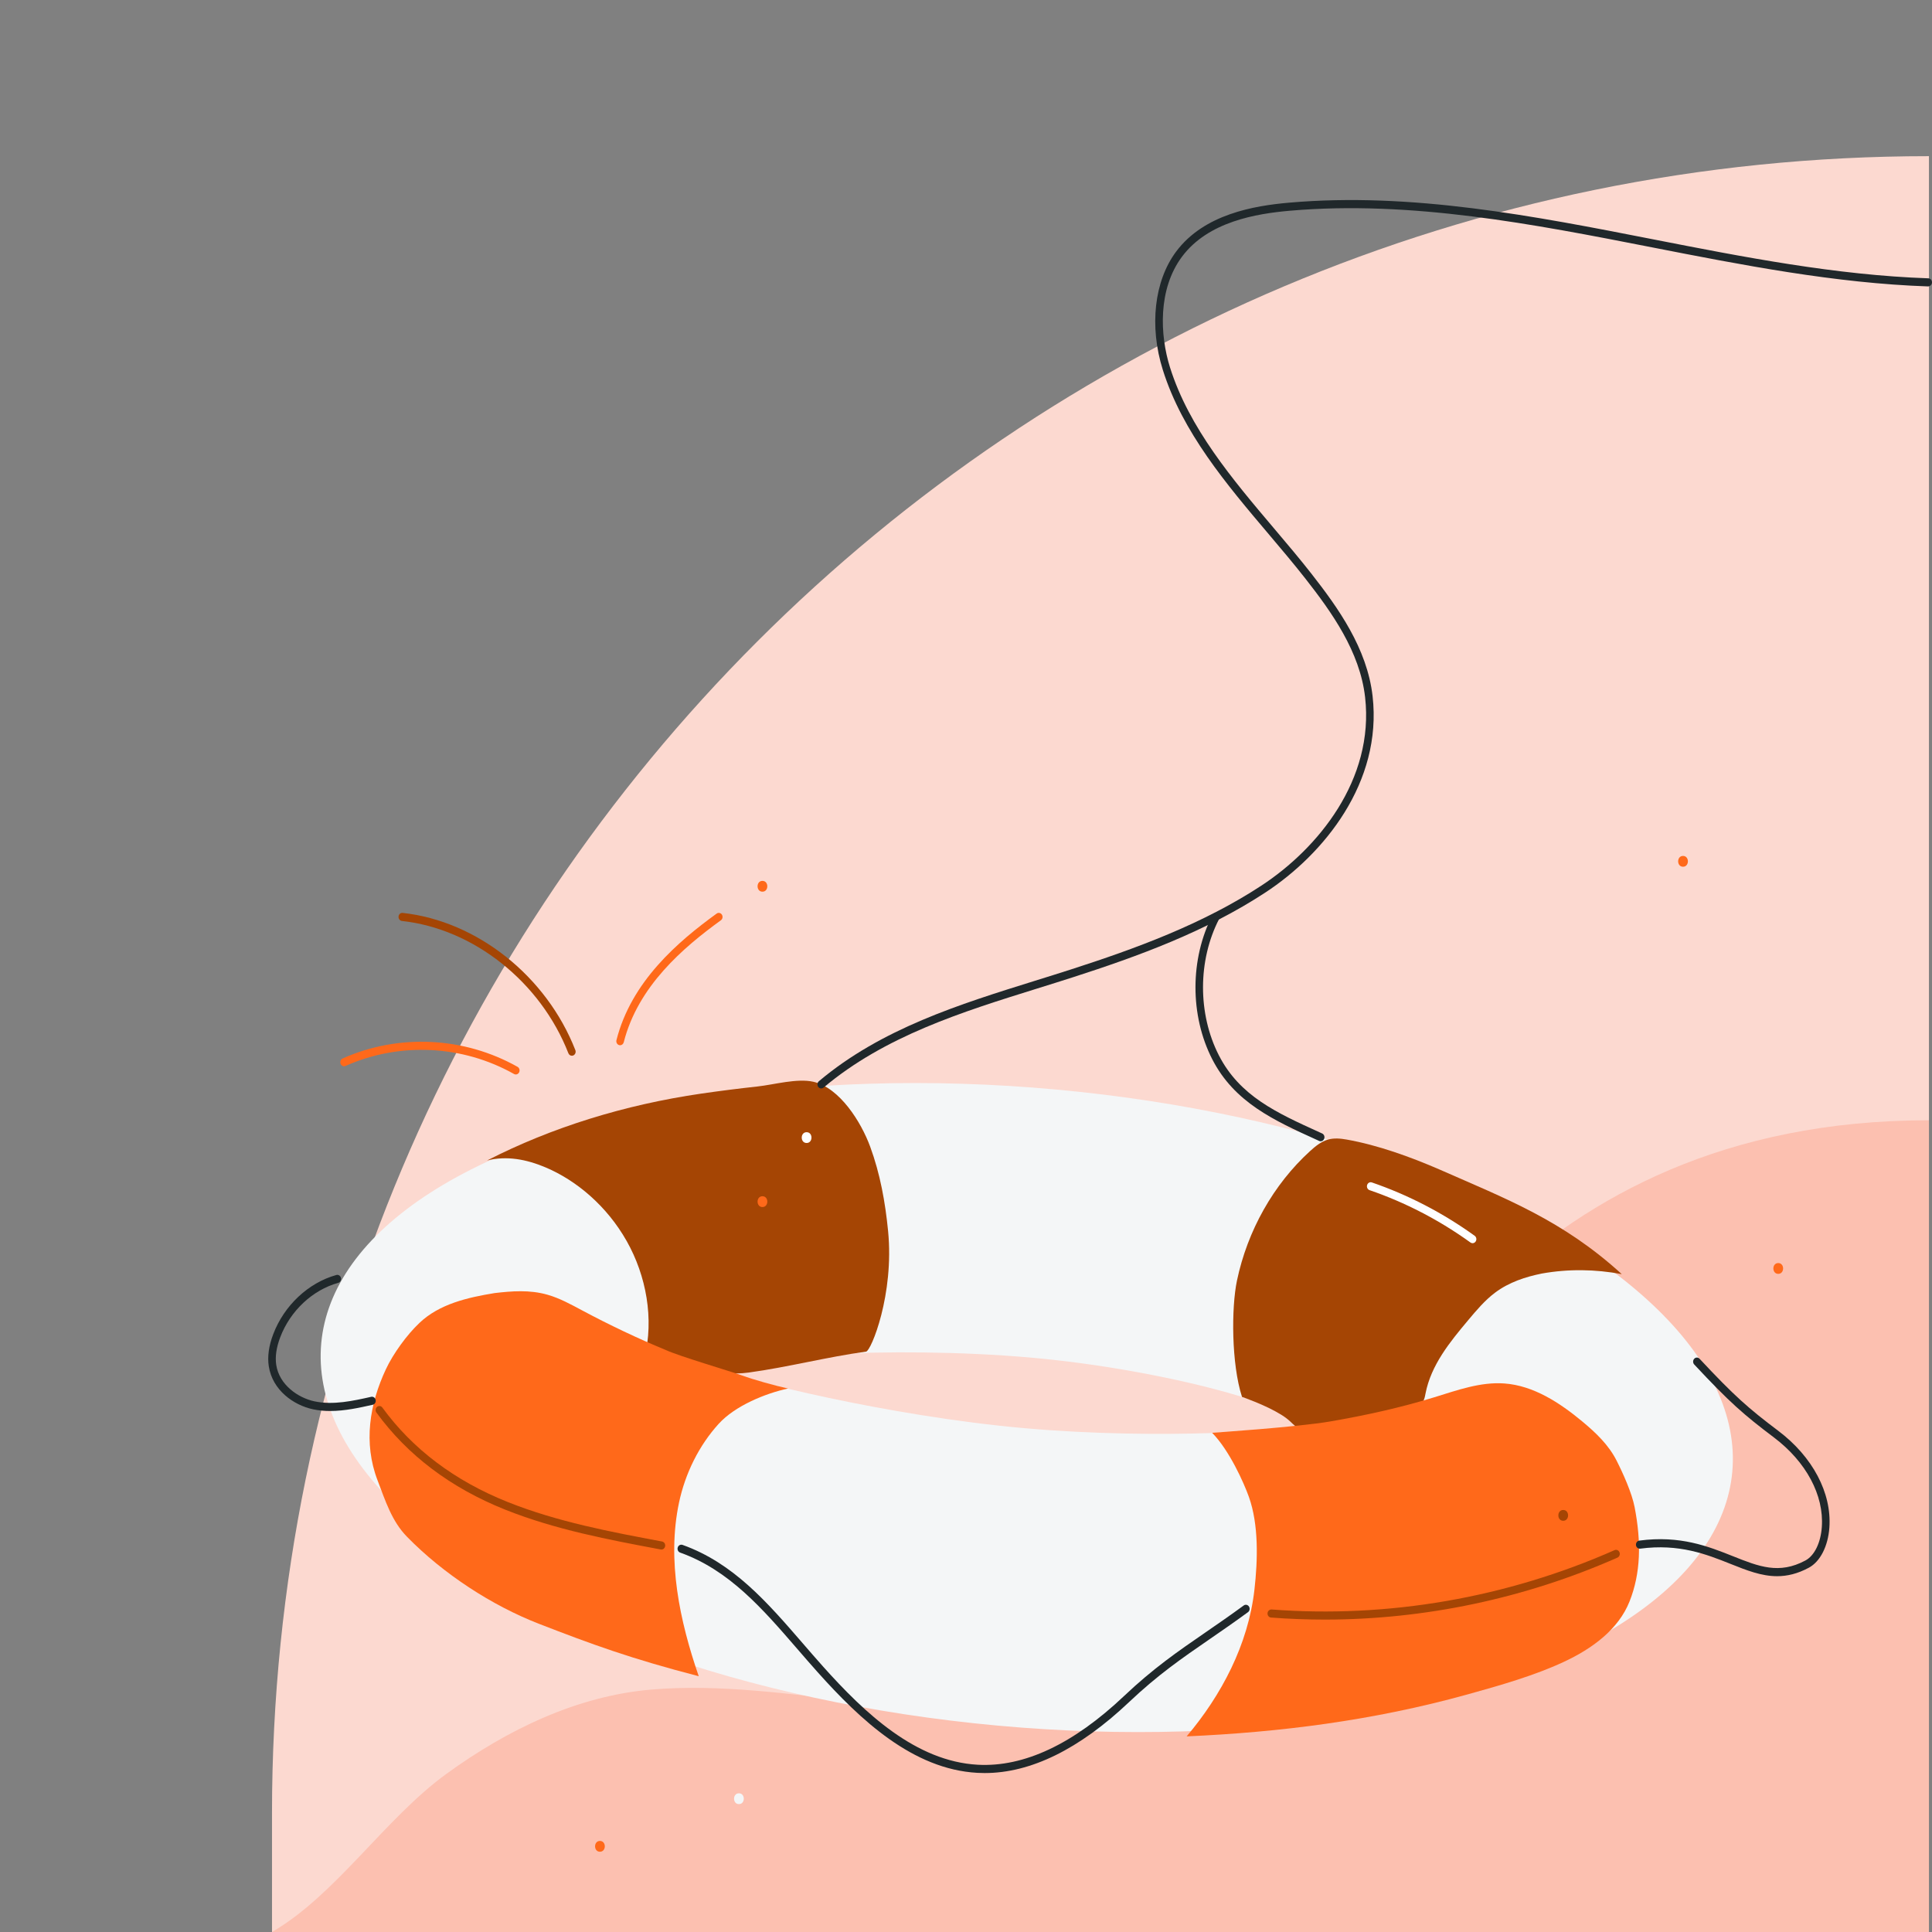
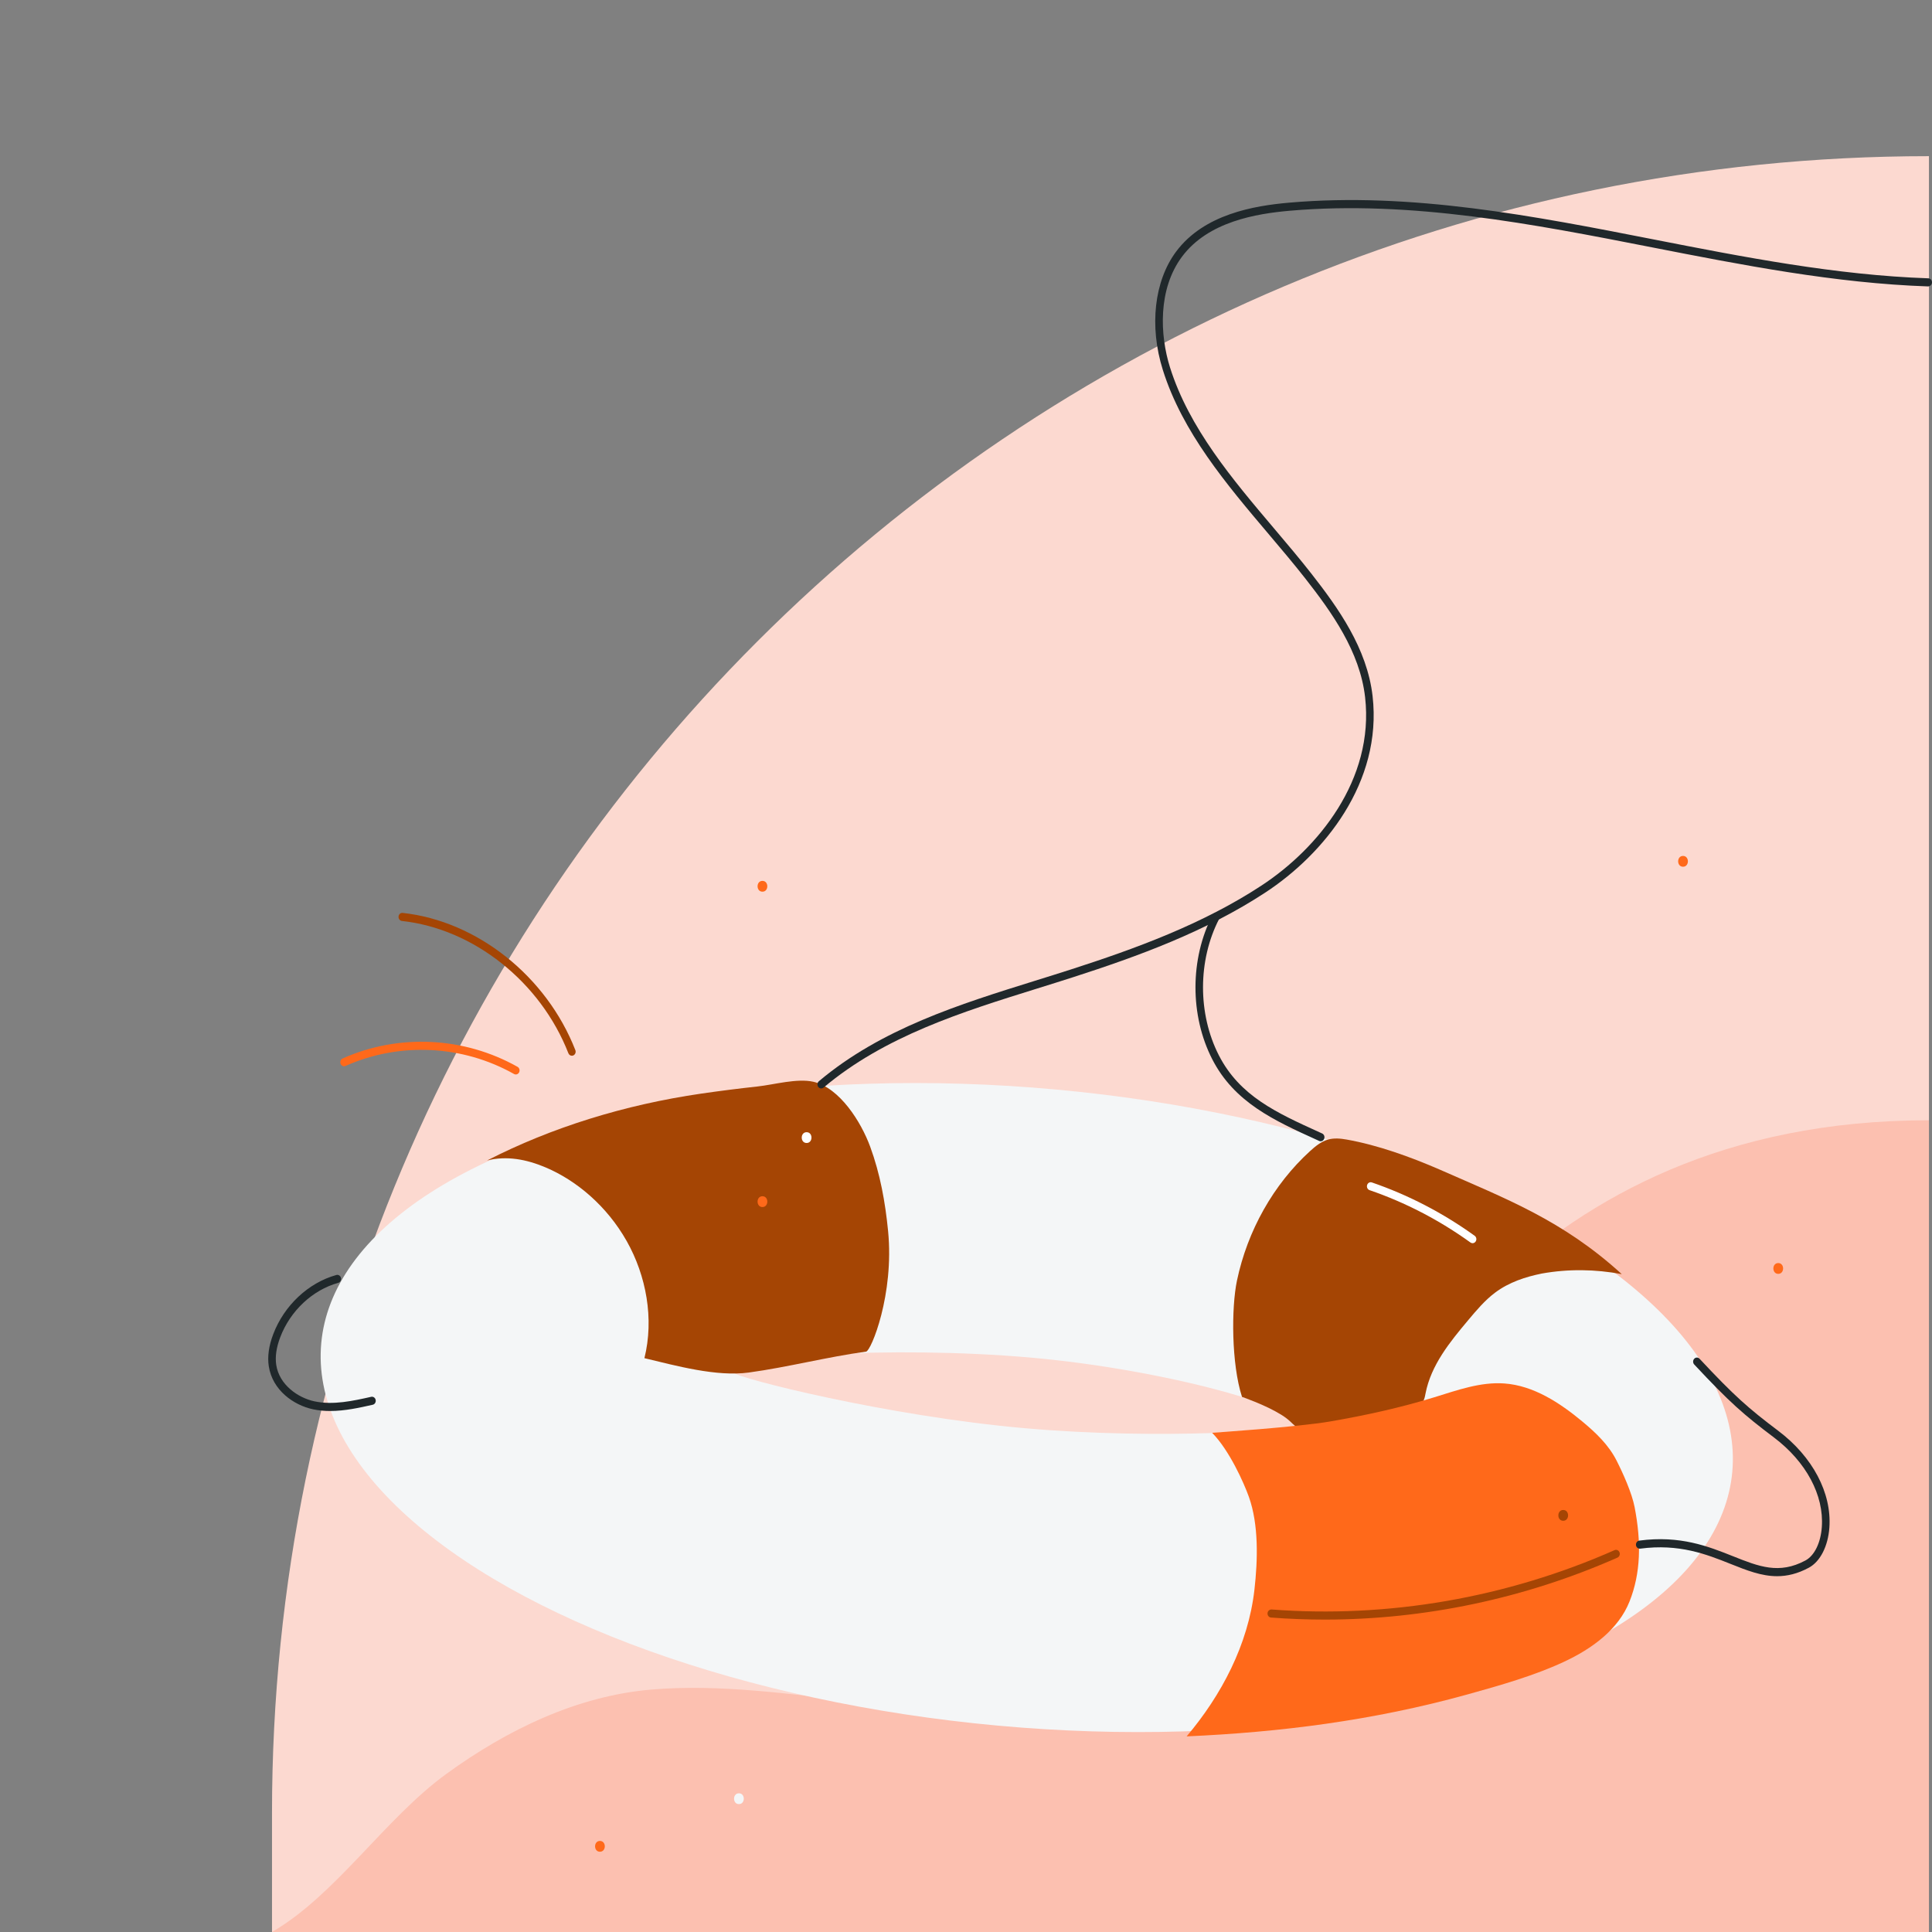
<svg xmlns="http://www.w3.org/2000/svg" version="1.1" id="Layer_1" x="0px" y="0px" viewBox="0 0 500 500" style="enable-background:new 0 0 500 500;" xml:space="preserve">
  <rect x="0" y="0" width="500" height="500" fill="#808080" stroke="none" />
  <style type="text/css">
	.st0{fill:#F1A521;}
	.st1{fill:#C2851B;}
	.st2{fill:#E9EAEB;}
	.st3{fill:#E36E43;}
	.st4{fill:#E8EBED;}
	.st5{fill:#CDD0D1;}
	.st6{fill:#7F9499;}
	.st7{fill:#C9CDCE;}
	.st8{fill:#3EC8A8;}
	.st9{fill:#F2EDEF;}
	.st10{fill:#C7C3C4;}
	.st11{fill:#35AD97;}
	.st12{fill:#FFFFFF;}
	.st13{fill:#C45723;}
	.st14{fill:#20282B;}
	.st15{fill:#FCAE91;}
	.st16{clip-path:url(#SVGID_4_);}
	.st17{fill:#FFC880;}
	.st18{fill:#666666;}
	.st19{fill:#77D1F3;}
	.st20{fill:#00B7F2;}
	.st21{fill:#0C71AA;}
	.st22{fill:#A2DFFF;}
	.st23{fill:none;stroke:#0C71AA;stroke-width:1.5;stroke-linecap:round;stroke-linejoin:round;stroke-miterlimit:10;}
	.st24{fill:#2E9179;}
	.st25{fill:#36AD92;}
	.st26{fill:#E1EEE0;}
	.st27{fill:#FCEDD9;}
	.st28{clip-path:url(#SVGID_8_);}
	.st29{fill:#E5F0FB;}
	.st30{clip-path:url(#SVGID_8_);fill:#A6D1FB;}
	.st31{clip-path:url(#SVGID_8_);fill:#FFFFFF;}
	.st32{clip-path:url(#SVGID_10_);}
	.st33{fill:#C7C7C6;}
	.st34{fill:#20282B;stroke:#20282B;stroke-width:1.5;stroke-linecap:round;stroke-linejoin:round;stroke-miterlimit:10;}
	.st35{fill:none;stroke:#FFFFFF;stroke-width:1.5;stroke-linecap:round;stroke-linejoin:round;stroke-miterlimit:10;}
	.st36{fill:none;stroke:#20282B;stroke-width:1.5;stroke-linecap:round;stroke-linejoin:round;stroke-miterlimit:10;}
	.st37{fill:#20282B;stroke:#20282B;stroke-width:1.5;stroke-linejoin:round;stroke-miterlimit:10;}
	.st38{fill:none;stroke:#00B7F2;stroke-width:1.5;stroke-linecap:round;stroke-linejoin:round;stroke-miterlimit:10;}
	.st39{fill:#FF691A;}
	.st40{clip-path:url(#SVGID_12_);}
	.st41{fill:#EB811D;}
	.st42{fill:#A97E55;}
	.st43{clip-path:url(#SVGID_14_);}
	.st44{fill:#D9A37D;}
	.st45{fill:#EE9C37;}
	.st46{clip-path:url(#SVGID_16_);}
	.st47{fill:#FF9326;}
	.st48{fill:#572817;}
	.st49{fill:#FDB406;}
	.st50{clip-path:url(#SVGID_18_);}
	.st51{fill:#EDE2FE;}
	.st52{clip-path:url(#SVGID_20_);}
	.st53{fill:#CDB0FF;}
	.st54{fill:#6C1FB0;}
	.st55{fill:#7C39ED;}
	.st56{fill:#F4F6F7;}
	.st57{fill:#3EC7A7;}
	.st58{clip-path:url(#SVGID_22_);}
	.st59{fill:#AB5B54;}
	.st60{opacity:0.2;clip-path:url(#SVGID_22_);}
	.st61{fill:none;}
	.st62{fill:#3EC8AF;}
	.st63{fill:#319C89;}
	.st64{fill:#78E3CE;}
	.st65{fill:#F6EDD3;}
	.st66{clip-path:url(#SVGID_26_);}
	.st67{fill:#7F3939;}
	.st68{fill:none;stroke:#20282B;stroke-width:2;stroke-linecap:round;stroke-linejoin:round;stroke-miterlimit:10;}
	.st69{fill:#A1F0DE;}
	.st70{fill:none;stroke:#20282B;stroke-miterlimit:10;}
	.st71{fill:#55B4EB;}
	.st72{fill:#FCD2DE;}
	.st73{fill:#F6648C;}
	.st74{fill:#F99FB4;}
	.st75{fill:#A25970;}
	.st76{clip-path:url(#SVGID_28_);}
	.st77{fill:#FAF2F4;}
	.st78{fill:#FCD9D0;}
	.st79{fill:#FCC0B0;}
	.st80{fill:#A54504;}
	.st81{clip-path:url(#SVGID_30_);}
	.st82{fill:#F7F0C1;}
	.st83{fill:#DFC735;}
	.st84{fill:#BAAD68;}
	.st85{clip-path:url(#SVGID_32_);}
	.st86{fill:#EB401C;}
	.st87{fill:#F5EED1;}
	.st88{fill:#E09C53;}
	.st89{fill:#DDF0E9;}
	.st90{fill:#298D6E;}
	.st91{fill:#ABD9CB;}
	.st92{clip-path:url(#SVGID_34_);}
	.st93{fill:#23B084;}
	.st94{fill:#0F4F3B;}
	.st95{fill:#FCE3EA;}
	.st96{clip-path:url(#SVGID_36_);}
	.st97{clip-path:url(#SVGID_38_);}
	.st98{clip-path:url(#SVGID_40_);}
	.st99{clip-path:url(#SVGID_42_);}
	.st100{clip-path:url(#SVGID_44_);}
	.st101{clip-path:url(#SVGID_46_);}
	.st102{clip-path:url(#SVGID_48_);}
	.st103{clip-path:url(#SVGID_52_);}
	.st104{clip-path:url(#SVGID_54_);}
	.st105{clip-path:url(#SVGID_56_);}
	.st106{clip-path:url(#SVGID_58_);}
	.st107{clip-path:url(#SVGID_60_);}
	.st108{clip-path:url(#SVGID_62_);}
</style>
  <g>
    <g>
      <path class="st78" d="M70.393,499.998h428.812V40.416h0c-236.826,0-428.812,191.986-428.812,428.812V499.998z" />
    </g>
    <g>
      <path class="st79" d="M70.393,499.998c16.478-9.547,29.221-29.349,45.11-40.905c15.819-11.506,33.88-20.172,52.936-21.822    c35.73-3.093,73.557,11.081,108.318,1.697c28.536-7.703,43.459-24.474,61.944-46.292c19.686-23.237,54.633-102.75,160.504-102.75    c0,0,0,45.372,0,50.28c0,53.264,0,106.528,0,159.793C499.206,499.998,70.477,500.002,70.393,499.998z" />
    </g>
    <g>
      <g>
        <ellipse transform="matrix(0.091 -0.996 0.996 0.091 -121.16 595.66)" class="st56" cx="265.586" cy="364.174" rx="82.641" ry="183.318" />
      </g>
      <g>
        <path class="st78" d="M189.905,355.254c0.83,1.374,39.558,11.215,75.264,14.361c35.706,3.146,69.536,0.425,70.193-0.615     c2.652-4.194-33.085-14.527-68.791-17.673C230.866,348.182,187.336,351,189.905,355.254z" />
      </g>
      <g>
        <path class="st80" d="M320.124,331.426c2.72-12.961,9.464-24.914,18.911-33.516c1.377-1.254,2.861-2.467,4.605-2.975     c1.584-0.462,3.266-0.306,4.885-0.018c8.055,1.434,16.457,4.468,24.026,7.751c17.136,7.553,31.841,13.095,47.164,27.078     c-6.851-1.277-13.783-1.383-20.684-0.158c-4.201,0.853-8.486,2.227-12.126,4.963c-2.633,1.979-4.818,4.578-6.979,7.153     c-4.696,5.597-9.572,11.563-11.002,18.933c-0.154,0.791-0.285,1.637-0.783,2.244c-0.462,0.563-1.16,0.82-1.827,1.048     c-7.073,2.42-20.067,4.284-27.43,5.303c-4.785,0.662-2.961-0.406-7.323-3.116c-4.091-2.542-10.13-4.601-10.13-4.601     C318.676,353.015,318.648,338.458,320.124,331.426z" />
      </g>
      <g>
        <path class="st80" d="M225.194,296.734c2.589,7.042,3.905,14.349,4.645,21.876c1.613,16.421-4.414,31.01-5.688,31.184     c-10.088,1.374-20.271,4.039-30.359,5.414c-8.35,1.138-18.742-1.736-27.017-3.717c2.533-10.171,0.489-21.333-4.605-30.334     c-5.092-8.996-12.917-15.627-20.97-19.033c-4.98-2.106-10.065-3.06-15.141-1.794c16.665-8.549,35.553-14.409,55.404-17.302     c4.85-0.703,9.711-1.318,14.579-1.849c4.279-0.468,10.233-2.176,14.452-1.218C217.301,281.505,222.85,290.359,225.194,296.734z" />
      </g>
      <g>
        <path class="st39" d="M324.647,411.401c-1.616,14.245-8.557,27.334-17.544,37.971c23.938-1.055,48.102-4.043,72.593-10.831     c8.719-2.417,17.32-4.879,24.901-8.395s14.263-8.502,17.118-15.669c2.932-7.36,3.07-15.373,1.326-24.417     c-0.709-3.676-2.986-8.743-4.685-12.088c-2.053-4.043-5.356-7.178-8.746-10.003c-5.954-4.963-12.748-9.383-20.274-9.93     c-6.167-0.448-12.196,1.743-18.137,3.574c-8.832,2.721-17.849,4.689-26.916,6.255c-8.41,1.453-30.586,2.937-30.586,2.937     c4.476,4.556,8.237,12.998,9.514,16.587C325.781,394.614,325.517,403.736,324.647,411.401z" />
      </g>
      <g>
-         <path class="st39" d="M175.726,388.895c-3.151,14.918,0.16,30.56,5.107,44.907c-17.615-4.56-27.686-8.264-41.29-13.538     c-12.232-4.742-24.816-12.935-34.223-22.563c-3.925-4.018-5.556-9.228-7.617-14.61c-3.706-9.68-2.056-19.716,2.158-28.718     c1.908-4.077,5.472-8.965,8.682-11.993c5.193-4.947,12.522-6.592,19.452-7.731c4.39-0.508,9.052-0.915,13.756,0.442     c3.159,0.912,6.044,2.509,8.901,4.035c7.059,3.77,14.367,7.25,21.702,10.28c3.457,1.591,16.607,5.453,19.574,6.526     c3.38,1.223,8.515,2.639,12.034,3.415c-5.906,1.261-13.74,4.487-17.959,9.128C180.909,374.075,177.332,381.294,175.726,388.895z" />
-       </g>
-       <g>
-         <path class="st14" d="M254.835,458.863c-0.629,0-1.254-0.018-1.879-0.052c-16.729-0.919-30.304-13.701-41.379-26.084     c-1.763-1.97-3.482-3.959-5.188-5.931c-9.097-10.519-17.69-20.455-30.371-24.988c-0.513-0.184-0.79-0.778-0.618-1.327     c0.171-0.55,0.724-0.84,1.237-0.663c13.157,4.704,21.915,14.832,31.187,25.553c1.698,1.964,3.411,3.944,5.166,5.907     c10.808,12.085,24.021,24.559,40.067,25.44c11.935,0.647,24.679-5.325,37.835-17.778c7.586-7.179,13.844-11.487,21.091-16.477     c3.11-2.14,6.325-4.355,9.893-6.966c0.446-0.326,1.055-0.203,1.359,0.274c0.305,0.478,0.19,1.13-0.256,1.457     c-3.591,2.629-6.818,4.85-9.939,6.999c-7.179,4.943-13.38,9.212-20.853,16.286C279.313,452.696,266.757,458.863,254.835,458.863z     " />
-       </g>
+         </g>
+       <g>
+         </g>
      <g>
        <path class="st14" d="M85.45,365.166c-1.493,0-2.99-0.131-4.473-0.448c-4.995-1.07-10.462-4.928-11.418-11.134     c-0.383-2.487,0.005-5.282,1.155-8.302c2.824-7.43,9.082-13.299,16.331-15.314c0.525-0.152,1.056,0.19,1.193,0.751     c0.136,0.561-0.178,1.133-0.701,1.278c-6.663,1.852-12.415,7.246-15.011,14.077c-1.011,2.658-1.359,5.07-1.036,7.169     c0.799,5.19,5.678,8.521,9.871,9.419c4.864,1.042,10.092-0.134,14.704-1.167c0.529-0.117,1.048,0.244,1.158,0.812     c0.111,0.566-0.228,1.122-0.757,1.241C93.023,364.32,89.249,365.166,85.45,365.166z" />
      </g>
      <g>
        <path class="st14" d="M212.532,281.692c-0.29,0-0.577-0.138-0.77-0.401c-0.334-0.455-0.26-1.114,0.165-1.472     c16.158-13.603,36.397-19.91,55.97-26.009c3.111-0.969,6.216-1.936,9.297-2.93c16.566-5.344,34.006-11.673,49.306-21.719     c14.547-9.55,29.222-27.369,26.785-48.734c-1.348-11.822-8.655-22.004-15.398-30.619c-3.007-3.841-6.202-7.616-9.584-11.612     c-10.956-12.942-22.285-26.326-27.362-42.455c-3.554-11.292-2.232-23.035,3.45-30.644c7.23-9.681,20.163-11.857,29.263-12.65     c31.642-2.768,63.453,3.47,94.219,9.498c23.264,4.558,47.32,9.272,71.18,10.081c0.54,0.019,0.964,0.502,0.946,1.081     c-0.017,0.579-0.494,0.98-1.009,1.016c-24.005-0.816-48.134-5.544-71.47-10.115c-30.64-6.002-62.327-12.2-93.708-9.472     c-8.739,0.763-21.137,2.823-27.895,11.872c-6.3,8.436-5.744,20.337-3.124,28.663c4.948,15.714,16.137,28.932,26.958,41.716     c3.396,4.011,6.603,7.8,9.634,11.672c6.923,8.847,14.428,19.322,15.842,31.714c2.549,22.352-12.64,40.885-27.706,50.776     c-15.489,10.17-33.072,16.553-49.763,21.937c-3.087,0.997-6.198,1.966-9.315,2.936c-19.394,6.043-39.448,12.293-55.307,25.645     C212.957,281.618,212.743,281.692,212.532,281.692z" />
      </g>
      <g>
        <path class="st14" d="M341.791,295.359c-0.127,0-0.257-0.026-0.381-0.083l-0.688-0.313c-10.937-4.965-21.266-9.654-26.99-20.827     c-5.817-11.356-5.788-26.015,0.075-37.344c0.262-0.506,0.857-0.688,1.33-0.41c0.473,0.281,0.643,0.92,0.381,1.425     c-5.544,10.716-5.572,24.579-0.071,35.318c5.397,10.536,14.963,14.88,26.038,19.907l0.688,0.313     c0.497,0.225,0.73,0.841,0.519,1.375C342.535,295.119,342.172,295.359,341.791,295.359z" />
      </g>
      <g>
        <path class="st14" d="M459.914,407.917c-4.075,0-7.899-1.525-12.071-3.188c-6.211-2.476-13.249-5.277-23.361-3.94     c-0.534,0.068-1.025-0.336-1.091-0.911c-0.067-0.575,0.314-1.099,0.85-1.17c10.586-1.407,17.863,1.495,24.284,4.054     c6.653,2.652,11.911,4.748,18.727,1.084c2.33-1.253,3.953-4.583,4.237-8.69c0.567-8.208-4.067-16.86-12.398-23.142     c-7.831-5.905-11.487-9.101-20.627-18.885c-0.383-0.408-0.383-1.073-0.001-1.483c0.382-0.41,1.002-0.41,1.383,0     c9.036,9.673,12.647,12.828,20.371,18.653c8.899,6.711,13.843,16.062,13.224,25.013c-0.335,4.838-2.37,8.825-5.311,10.408     C465.188,407.302,462.501,407.917,459.914,407.917z" />
      </g>
      <g>
        <path class="st80" d="M342.835,419.149c-4.639,0-9.272-0.176-13.897-0.528c-0.539-0.041-0.944-0.542-0.906-1.119     c0.038-0.579,0.513-0.977,1.045-0.972c30.143,2.3,60.837-3.013,88.771-15.357c0.502-0.217,1.072,0.035,1.278,0.569     c0.206,0.535-0.032,1.148-0.531,1.369C394.668,413.684,368.731,419.149,342.835,419.149z" />
      </g>
      <g>
-         <path class="st80" d="M171.179,401.023c-0.056,0-0.113-0.005-0.17-0.016c-13.415-2.517-27.287-5.12-40.319-10.331     c-14.043-5.615-25.238-14.063-33.274-25.11c-0.332-0.456-0.256-1.115,0.169-1.472c0.427-0.355,1.041-0.273,1.373,0.183     c7.811,10.735,18.717,18.956,32.416,24.432c12.862,5.145,26.645,7.731,39.973,10.233c0.532,0.1,0.888,0.643,0.795,1.212     C172.058,400.664,171.646,401.023,171.179,401.023z" />
-       </g>
+         </g>
    </g>
    <g>
      <path class="st12" d="M381.102,321.738c-0.188,0-0.378-0.057-0.545-0.179c-8.072-5.813-16.859-10.371-26.117-13.551    c-0.515-0.176-0.798-0.766-0.633-1.317c0.165-0.551,0.716-0.856,1.23-0.678c9.432,3.239,18.386,7.885,26.611,13.808    c0.448,0.322,0.567,0.973,0.266,1.454C381.726,321.576,381.416,321.738,381.102,321.738z" />
    </g>
    <g>
      <g>
        <path class="st12" d="M208.749,295.806c1.678,0,1.681-2.796,0-2.796C207.07,293.01,207.068,295.806,208.749,295.806     L208.749,295.806z" />
      </g>
    </g>
    <g>
      <g>
        <path class="st39" d="M197.319,312.38c1.678,0,1.681-2.796,0-2.796C195.641,309.584,195.638,312.38,197.319,312.38     L197.319,312.38z" />
      </g>
    </g>
    <g>
      <g>
        <path class="st80" d="M404.56,393.577c1.678,0,1.681-2.796,0-2.796C402.882,390.781,402.879,393.577,404.56,393.577     L404.56,393.577z" />
      </g>
    </g>
    <g>
      <g>
        <path class="st56" d="M191.233,466.9c1.678,0,1.681-2.796,0-2.796C189.554,464.105,189.551,466.9,191.233,466.9L191.233,466.9z" />
      </g>
    </g>
    <g>
      <g>
        <path class="st39" d="M155.264,479.227c1.678,0,1.681-2.796,0-2.796C153.586,476.432,153.583,479.227,155.264,479.227     L155.264,479.227z" />
      </g>
    </g>
    <g>
      <g>
        <path class="st39" d="M460.207,329.674c1.678,0,1.681-2.796,0-2.796C458.528,326.878,458.525,329.674,460.207,329.674     L460.207,329.674z" />
      </g>
    </g>
    <g>
      <g>
        <path class="st39" d="M197.319,230.767c1.678,0,1.681-2.796,0-2.796C195.641,227.972,195.638,230.767,197.319,230.767     L197.319,230.767z" />
      </g>
    </g>
    <g>
      <g>
        <path class="st39" d="M435.566,224.309c1.678,0,1.681-2.796,0-2.796C433.887,221.513,433.885,224.309,435.566,224.309     L435.566,224.309z" />
      </g>
    </g>
    <g>
      <path class="st80" d="M148,273.224c-0.383,0-0.746-0.242-0.903-0.644c-7.203-18.451-24.515-32.209-43.08-34.237    c-0.537-0.059-0.929-0.573-0.874-1.149c0.054-0.575,0.533-1.005,1.072-0.936c19.256,2.102,37.214,16.374,44.686,35.514    c0.208,0.534-0.027,1.148-0.525,1.371C148.253,273.198,148.125,273.224,148,273.224z" />
    </g>
    <g>
      <path class="st39" d="M133.489,278.073c-0.153,0-0.309-0.038-0.454-0.12c-13.369-7.527-29.67-8.308-43.61-2.087    c-0.5,0.224-1.071-0.031-1.279-0.565c-0.208-0.534,0.029-1.148,0.527-1.371c14.471-6.456,31.395-5.647,45.27,2.166    c0.478,0.269,0.662,0.904,0.411,1.416C134.181,277.869,133.841,278.073,133.489,278.073z" />
    </g>
    <g>
-       <path class="st39" d="M160.482,270.51c-0.085,0-0.171-0.012-0.257-0.037c-0.522-0.152-0.829-0.728-0.687-1.287    c3.85-15.173,15.88-25.474,25.931-32.754c0.448-0.325,1.055-0.199,1.358,0.281c0.302,0.479,0.185,1.132-0.263,1.455    c-9.77,7.077-21.457,17.061-25.138,31.569C161.306,270.203,160.912,270.51,160.482,270.51z" />
-     </g>
+       </g>
  </g>
</svg>